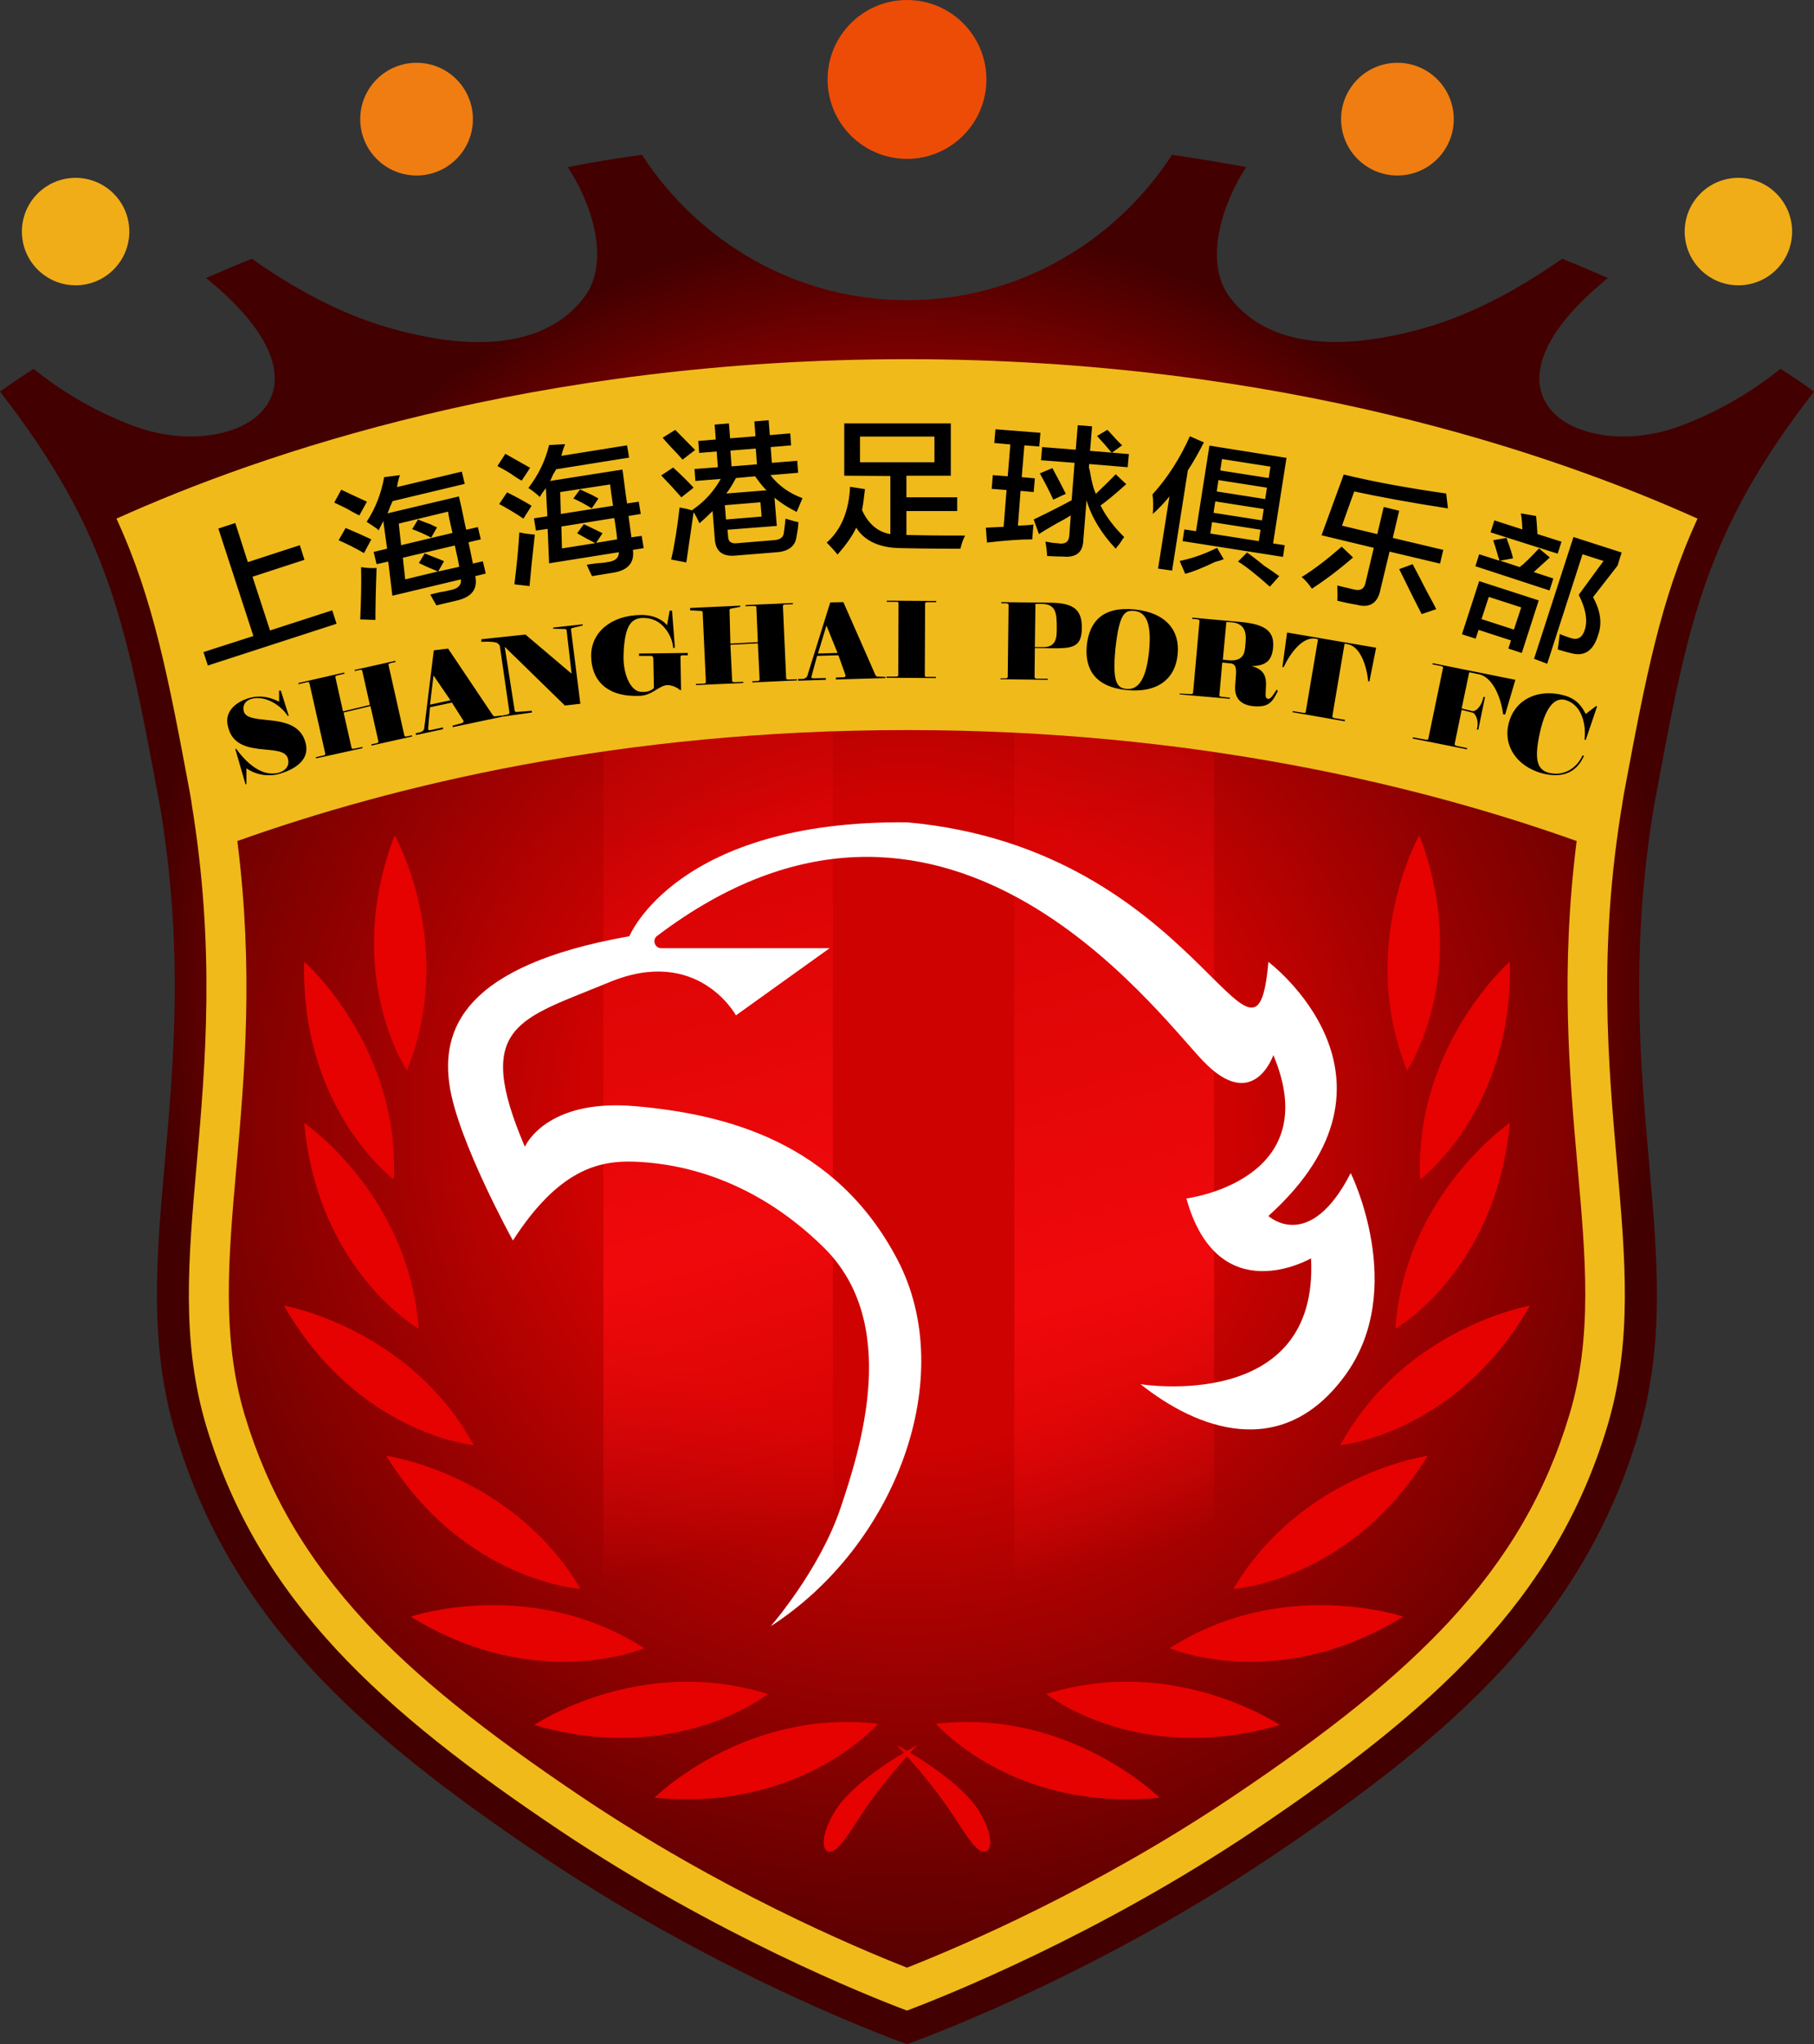
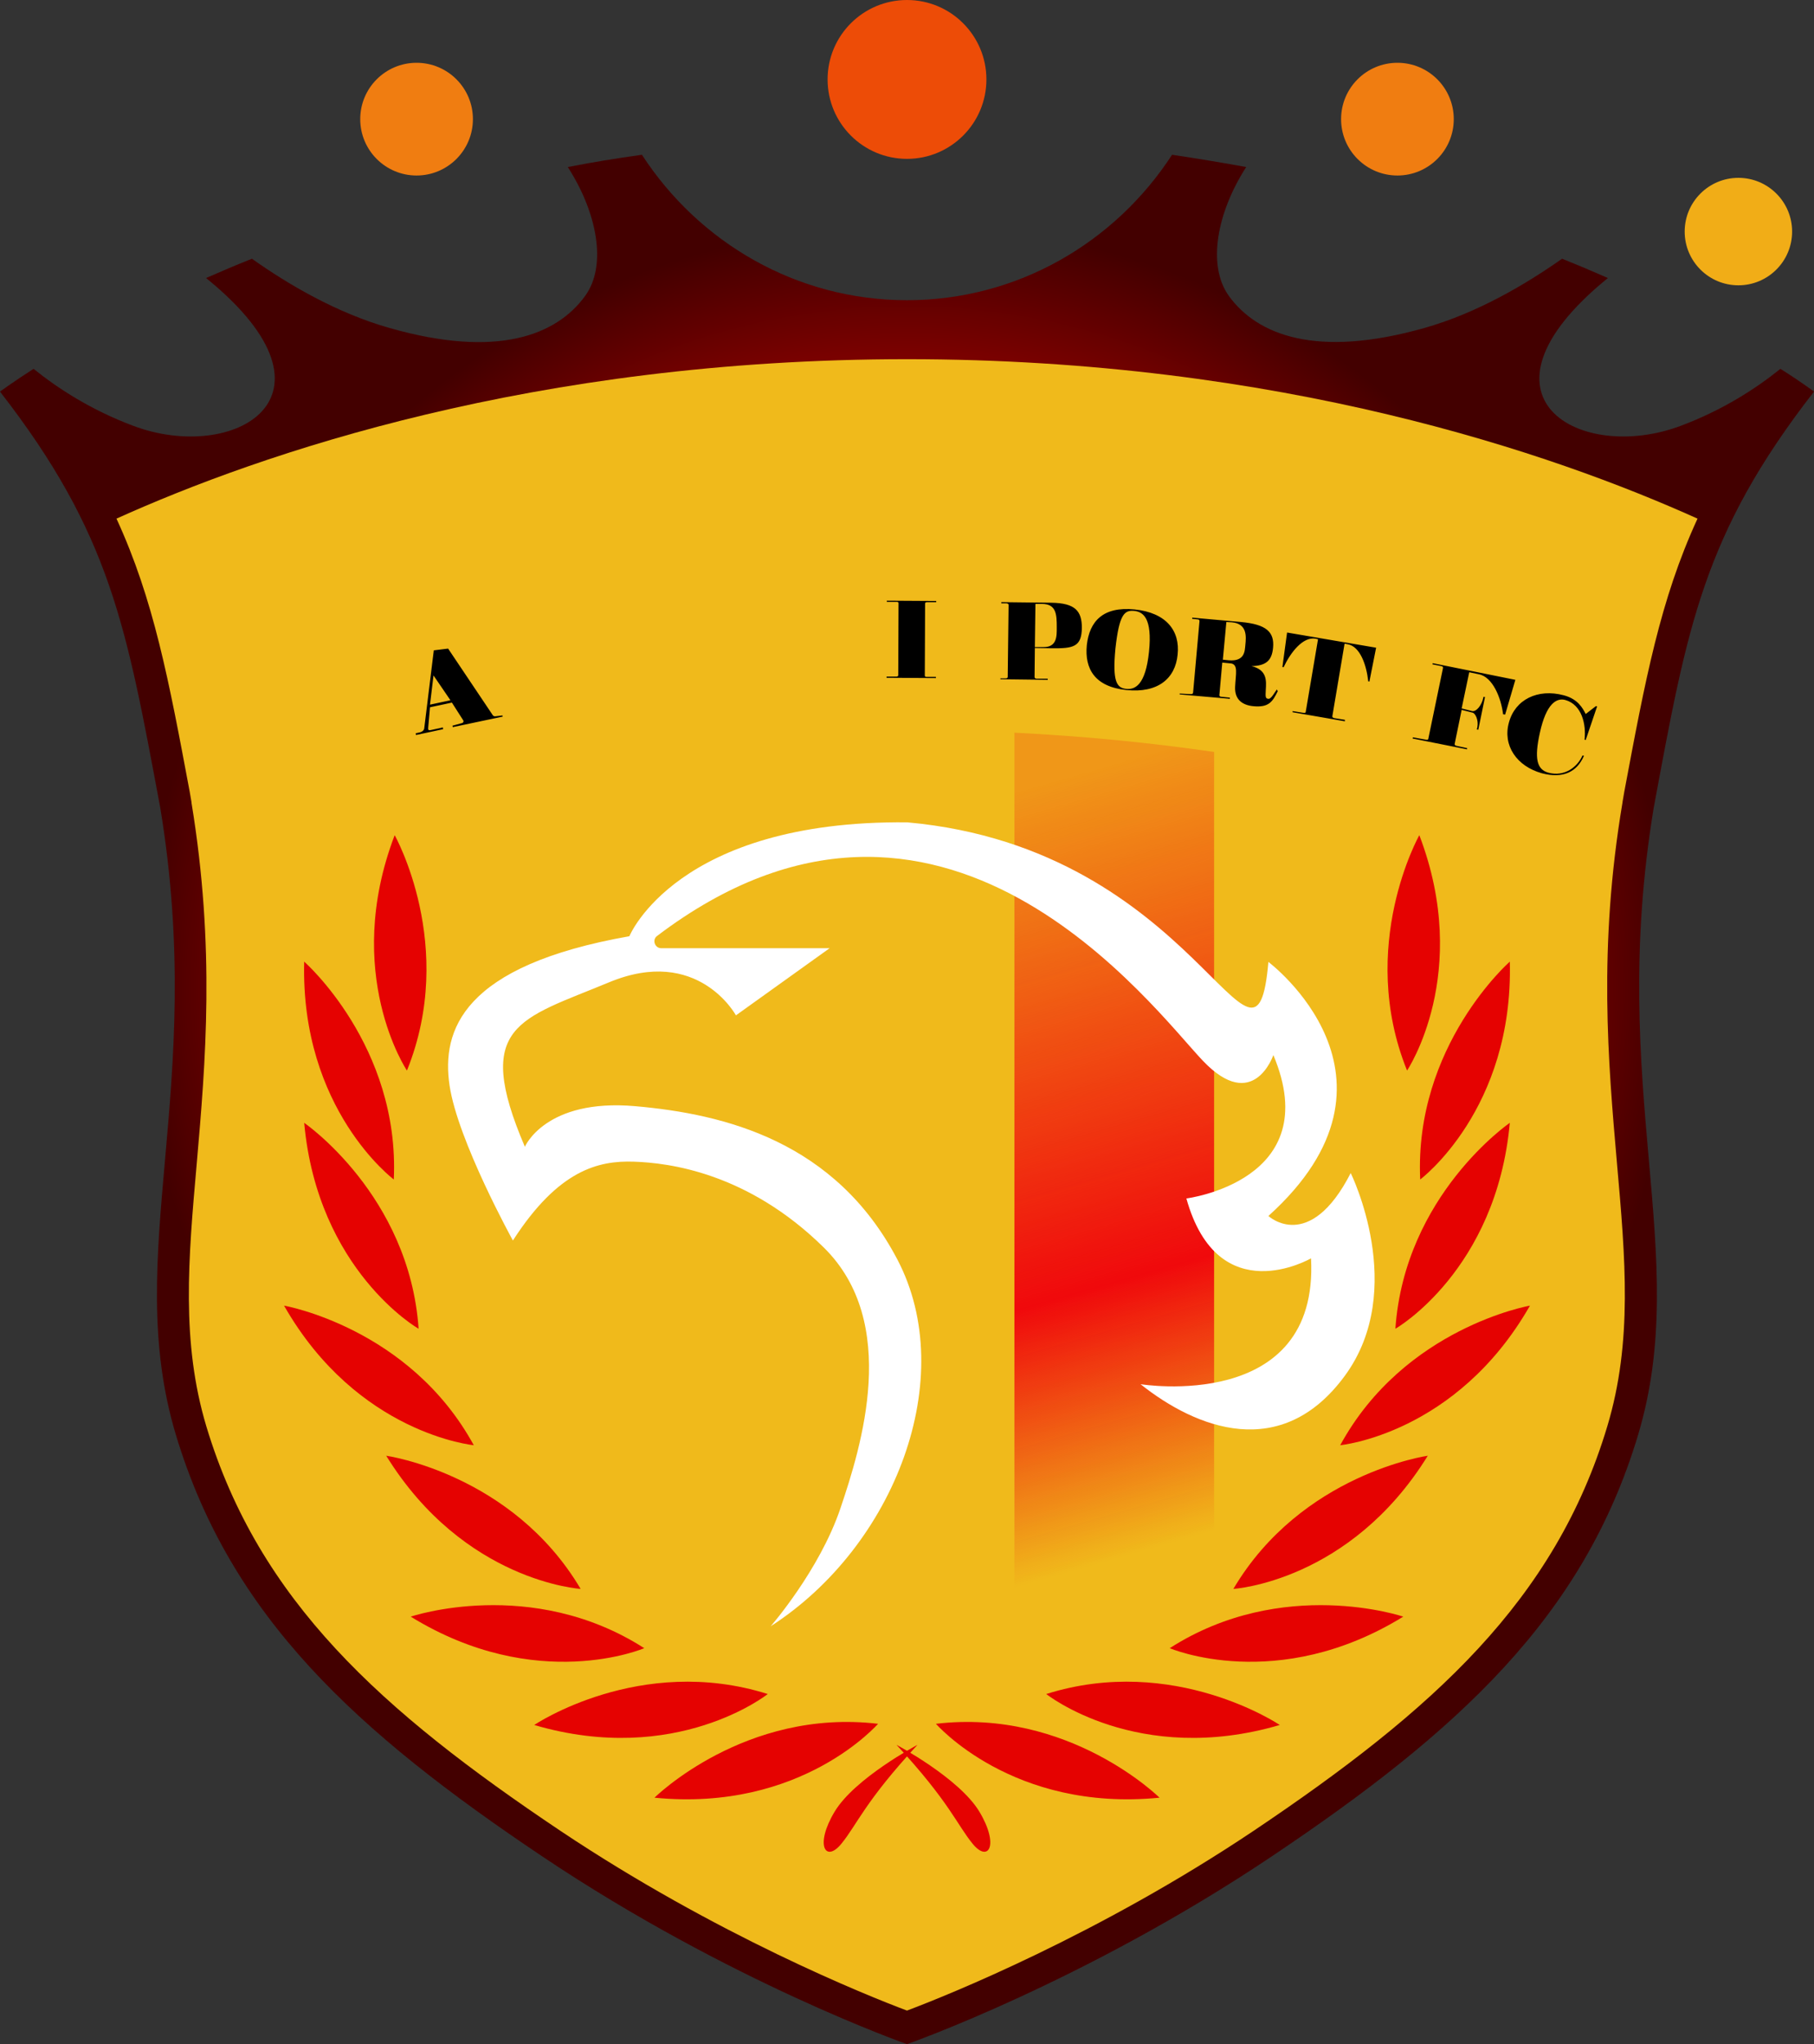
<svg xmlns="http://www.w3.org/2000/svg" viewBox="89.3 50 621.4 700">
  <rect x="89.3" y="50" width="621.4" height="700" fill="#333333" stroke="none" />
  <radialGradient id="a" cx="400" cy="411.368" r="363.104" gradientTransform="matrix(1 0 0 -1 0 800)" gradientUnits="userSpaceOnUse">
    <stop offset=".411" stop-color="#ce0201" />
    <stop offset=".721" stop-color="#430000" />
  </radialGradient>
  <radialGradient id="b" cx="400.018" cy="365.733" r="295.417" gradientTransform="matrix(1 0 0 -1 0 800)" gradientUnits="userSpaceOnUse">
    <stop offset=".375" stop-color="#ce0201" />
    <stop offset="1" stop-color="#540000" />
  </radialGradient>
  <linearGradient id="c" x1="285.152" x2="398.62" y1="310.471" y2="706.131" gradientUnits="userSpaceOnUse">
    <stop offset=".05" stop-color="#f0090c" stop-opacity=".2" />
    <stop offset=".423" stop-color="#f0090c" />
    <stop offset=".669" stop-color="#f0090c" stop-opacity="0" />
  </linearGradient>
  <linearGradient id="d" x1="413.625" x2="521.42" y1="307.546" y2="683.423" gradientUnits="userSpaceOnUse">
    <stop offset=".05" stop-color="#f0090c" stop-opacity=".2" />
    <stop offset=".487" stop-color="#f0090c" />
    <stop offset=".72" stop-color="#f0090c" stop-opacity="0" />
  </linearGradient>
  <path fill="url(#a)" d="M650.4 541.5c-18.7 62.2-61.6 101.4-125.6 144.3S400 750 400 750s-60.8-21.3-124.8-64.2-106.8-82.1-125.6-144.3 10.6-118.2-5.4-214.9c-11.6-62-16.9-93.6-54.9-142.5 0 0 3.9-2.9 11.5-7.8 8.3 6.7 19.7 14.1 34.1 19.5 34.4 13 74.9-9.7 25.6-50.1-.2-.2-.4-.3-.6-.5 5-2.2 10.2-4.4 15.7-6.6 12.4 8.8 29.1 18.6 47.1 23.7 37.1 10.6 57.3 2.4 67-10.9 7.7-10.5 4.1-28.7-5.9-44.2 8.2-1.6 16.7-3 25.4-4.2 19.5 30 52.9 49.8 90.8 49.8s71.3-19.8 90.8-49.8c8.7 1.3 17.2 2.7 25.4 4.2-10 15.5-13.5 33.7-5.9 44.2 9.7 13.3 29.9 21.4 67 10.9 18-5.1 34.6-14.9 47.1-23.7 5.5 2.2 10.7 4.4 15.7 6.6-.2.2-.4.3-.6.5-49.2 40.4-8.8 63.1 25.6 50.1 14.4-5.4 25.8-12.8 34.1-19.5 7.6 4.8 11.5 7.8 11.5 7.8-38 48.9-43.4 80.5-54.9 142.5-16 96.7 13.3 152.8-5.4 214.9" />
  <path fill="#f0ba1b" d="M645.1 324.8v-.1l.6-3.5c7.2-38.4 12.3-65.8 25.1-93.6C621.3 205.3 527.7 173 400 173s-221.4 32.3-270.8 54.6c12.8 27.8 17.9 55.2 25.1 93.6l.6 3.5v.2c8.2 49.9 4.8 89 1.8 123.5-2.9 32.8-5.4 61.1 3.3 90.1 18 59.6 59.7 97.2 121.2 138.4 53.4 35.7 104.9 56.4 118.8 61.6 13.8-5.2 65.5-25.9 118.8-61.6C580.3 635.6 622 598 639.9 538.4c8.7-29 6.2-57.3 3.3-90.1-3-34.5-6.5-73.6 1.9-123.5" />
-   <circle cx="115.2" cy="129.3" r="18.4" fill="#f1ad17" />
  <circle cx="232" cy="90.8" r="19.3" fill="#f07d11" />
  <circle cx="684.8" cy="129.3" r="18.4" fill="#f1ad17" />
  <circle cx="568" cy="90.8" r="19.3" fill="#f07d11" />
  <circle cx="400" cy="77.2" r="27.2" fill="#ed4c07" />
-   <path fill="url(#b)" d="M629.7 449.5c-2.8-31.7-5.9-67.2-.3-111.5-53.3-19-131.3-38-229.4-38s-176.1 19-229.4 38c5.6 44.3 2.5 79.8-.3 111.5-2.8 31.4-5.1 58.5 2.8 85 8 26.6 21.1 49 41.2 70.8 17.4 18.8 40.4 37.3 74.5 60.2 47.1 31.6 92.6 51 111.2 58.3 18.6-7.3 64.2-26.8 111.2-58.3 34.2-22.9 57.1-41.5 74.5-60.2 20.1-21.7 33.2-44.2 41.2-70.8 8-26.5 5.6-53.6 2.8-85" />
-   <path fill="url(#c)" d="M374.6 300.4V713c-20.9-9.5-49.2-23.7-78.6-42.8V307.4c24.3-3.6 50.5-6 78.6-7" />
  <path fill="url(#d)" d="M505.2 307.5v361.9c-24.8 16.1-48.8 28.9-68.4 38.2V300.9c24.2 1.2 47.1 3.5 68.4 6.6" />
-   <path d="m160.5 277.9-1.5-4.6 17.1-5.5-12-36.8 5.8-1.9 4.3 13.4 17.8-5.8 1.6 5-17.8 5.8 6 18.4 21.3-6.9 1.5 4.6zm51.9-51.4c-.6-.3-1.5-.7-2.7-1.4-1.1-.7-3.1-1.7-5.9-3l2.4-4.4c1.7.8 4.6 2.2 8.8 4.1zm1.6 12.9c-2.6-1.5-5.5-3-8.7-4.4l2.4-4.2c3.1 1.3 6 2.6 8.8 3.9zm3.9 22.9-5.2-.2c.3-6.5.4-12.5.3-17.9 1.7.3 3.4.4 5.3.3-.3 8.1-.4 14.1-.4 17.8m1.1-30.7c-.2-.1-.3-.3-.5-.5q-1.5-1.05-3.6-2.4 4.5-6.9 6-15.3l5.4-.7c-.5 1.4-.8 2.8-1 4.1l22.2-5.3 1 4.2-24.7 5.9c-.2.4-.5 1.1-.9 2-.3 1-.6 1.7-.9 2.2l24.5-5.8c.1.5.4 1.6.8 3.4.7 3.3 1.2 6 1.7 8l4-.9 1 4.2-4.2 1 1.5 7.3 3.4-.8 1 4.2-3.6.9c.9 4.3-1.1 7.1-6.1 8.3l-7.2 1.7c-.7-1.2-1.4-2.4-2.1-3.7.6-.2 1.7-.4 3.2-.8 1.5-.2 2.8-.5 3.6-.7 2.7-.5 3.9-1.7 3.7-3.7l-23.5 5.6-1.4-11.7-4 .9-1-4.2 4.6-1.1-1.3-9.5c-.4.9-1 2-1.6 3.2m6.9-2.3.8 7.4 17.6-4.2c-.9-3.8-1.4-6.2-1.5-7.3zm20.7 14.8c-.2-1.4-.7-3.8-1.5-7.3l-17.8 4.2.8 7.4 11.2-2.7c-.8-.4-1.9-.8-3.3-1.4-1.3-.6-2.4-1.1-3.2-1.5l2-3.3c.4.2 1.2.5 2.2.9 1.8.7 3.2 1.2 4.4 1.8l-2 3.5zm-9.6-10c-2.1-1.1-4.3-2.1-6.5-2.9l2-3.3c1 .4 2.4 1 4.2 1.6.9.5 1.7.8 2.3 1.1zm31-19.5c-.6-.3-1.4-.8-2.6-1.6-1-.8-2.9-1.9-5.7-3.4l2.7-4.2c1.6.9 4.4 2.5 8.5 4.8zm.6 13c-2.5-1.7-5.3-3.4-8.3-5l2.7-4c3 1.5 5.8 3 8.4 4.6zm2.1 23.1-5.2-.6c.8-6.4 1.4-12.4 1.7-17.8 1.6.4 3.4.6 5.3.8-.9 8-1.5 13.9-1.8 17.6m3.5-30.5-.5-.5c-.9-.8-2-1.7-3.4-2.6 3.4-4.4 5.8-9.3 7.1-14.7l5.5-.3c-.6 1.4-1 2.7-1.3 4l22.5-3.6.7 4.2-25 4c-.2.4-.6 1.1-1.1 1.9-.4 1-.7 1.7-1 2.1l24.8-3.9c.1.5.3 1.7.5 3.5.4 3.4.8 6.1 1.1 8.1l4-.6.7 4.2-4.2.7 1 7.3 3.5-.5.7 4.2-3.7.6c.6 4.4-1.7 7-6.7 7.8l-7.3 1.2q-.9-1.8-1.8-3.9c.6-.1 1.7-.3 3.3-.5 1.6-.1 2.8-.2 3.7-.4 2.7-.3 4-1.4 4-3.4l-23.9 3.8-.5-11.8-4 .6-.7-4.2 4.6-.7-.5-9.6q-1.05 1.2-2.1 3m7-1.7.2 7.5 17.9-2.8c-.6-3.9-.9-6.3-1-7.3zm19.5 16.2c-.1-1.4-.4-3.9-1-7.3l-18.1 2.9.2 7.5 11.4-1.8c-.7-.4-1.8-1-3.2-1.7-1.3-.7-2.3-1.3-3-1.7l2.3-3.1c.4.2 1.1.5 2.1 1 1.7.8 3.1 1.5 4.3 2.1l-2.2 3.3zm-8.7-10.6c-2-1.3-4.1-2.4-6.3-3.4l2.3-3.1c1 .5 2.4 1.1 4.1 1.9.9.5 1.6.9 2.2 1.2zm30.7-3.8q-3-3.45-6.9-7.5l4.1-2.7c2.4 2.2 4.7 4.4 7 6.9zm.4-12.9c-1-1.2-2.6-2.9-4.7-5.1q-1.5-1.65-2.1-2.4l4.3-2.7 6.8 6.9zm5.8 21.8c-.2-.5-.5-1.1-.9-1.9-.5-.9-.8-1.5-1.1-1.9l-2.5 17.2-5.2-1c1.2-5 2.1-11 2.9-17.8.5.1 1.3.2 2.2.4 1.1.3 1.8.5 2.2.6v-.2c4.1-2.8 7.3-6.3 9.7-10.6l-8.7.7-.3-4.1 8-.6-.4-5.4-6 .5-.3-4.1 6-.5-.4-5.1 4.9-.4.4 5.1 8.7-.7-.4-5.1 4.9-.4.4 5.1 7-.6.3 4.1-7 .6.4 5.4 8.7-.7.3 4.1-9.5.8c2.8 3.6 6.4 6.2 11 7.9l-2 4.7c-3-1.5-5.5-3.1-7.6-4.9l.8 9.7-16.9 1.3.2 2.1c0 2 1.1 2.8 3.3 2.5l12.1-1c2.3-.1 3.6-.9 3.7-2.6.1-.5.2-1.5.4-3 .1-.8.1-1.4.2-1.8 1.5.5 2.9.9 4.4 1.2-.1 2-.4 3.7-.7 5.3-.5 3-2.8 4.7-6.6 5l-14.8 1.2c-3.9.2-6.1-1.5-6.5-5.2l-.8-10.1c-1.6 1.6-3 2.9-4.5 4.2m8.7-6.2.4 4.9 12.2-1-.4-4.9zm3.8-9.3c-1 1.9-2.1 3.7-3.3 5.3l13.8-1.1c-.8-.7-2-2.1-3.5-4.2-.2-.2-.3-.4-.4-.6zm-1.9-9.4.4 5.4 8.7-.7-.4-5.4zm39 8.6V195H415v17.9h-15.2v7.4h17.4v4.7h-17.4v8.2c3.6.1 10.3.2 20.1.2-.7 1.3-1.2 2.8-1.6 4.5-10 0-16.8-.1-20.5-.2-7.3-.1-12.4-2.5-15.2-7-1.2 2.6-3.3 5.7-6.4 9.2-1.3-1.6-2.5-2.9-3.7-4.1 4.9-4.3 7.6-10.7 8-19.1l5.1.8c-.3 2.7-.6 5.1-1 7.2 2.2 4.8 5.5 7.5 9.7 8.2V213zm5.4-13.4v8.8h25.5v-8.8zm46 2.2.4-4.7 15.4 1.2-.4 4.7-5.1-.4-.9 10.9 4.5.4-.4 4.7-4.5-.4-.9 11.9h.4c2.2-.1 3.9-.2 4.9-.4-.1 1.7-.3 3.4-.4 5.1-4.3 0-9.5.4-15.5 1.1l-.4-5.1 6.1-.3 1-12.6-5.1-.4.4-4.7 5.1.4.9-10.9zm41.6 36.2c-4.9-5.2-8.3-10.8-10-16.6l-1.1 13.6q-.15 6.3-6.9 5.7c-1.4 0-3.3-.1-5.5-.2-.1-1.8-.3-3.5-.6-4.9.5 0 1.4.2 2.5.4 1 .1 1.7.1 2.1.2 2.3.3 3.5-.6 3.6-2.8l.5-6.8c-1.1.7-2.8 1.7-5.1 2.9-2.6 1.5-4.5 2.6-5.8 3.5l-1.8-5c5.6-2.7 9.9-4.9 13-6.6l1-12.8-11.5-.9.4-4.5 11.5.9.7-8.4 4.9.4-.7 8.4 7.4.6c-.5-.6-1.3-1.5-2.3-2.7q-1.8-1.95-2.7-3l3.5-2.1c.5.4 1.1 1.1 2 2.1 1.4 1.6 2.5 2.6 3.1 3.2l-3.5 2.5 5.8.5-.4 4.5-13.2-1.1-.1 1.2c.1.3.2.6.3 1 .6 3.7 1.3 6.4 2.1 8 2.4-2.3 4.7-4.5 6.8-6.7l3.6 3.4c-3.8 3.4-6.7 5.8-8.8 7.3q2.85 5.7 8.1 10.8c-.3.4-.8 1.1-1.5 2.2-.6.8-1.2 1.4-1.4 1.8m-21.4-16.8c-1.4-3.1-3-6.1-4.6-9l4.3-1.8c1.6 2.9 3.1 5.8 4.6 8.8zm35.9 23.6 3.9-24.7q-2.4 3-5.7 6c.2-2.2.2-4.4-.1-6.7 5.1-5.6 9.4-12.3 12.8-19.9l4.8 2.1c-1.7 3.3-3.5 6.5-5.5 9.6l-5.4 34.3zm9.3 1.8-1.9-4.4c4.4-.9 8.6-2.4 12.8-4.5l2.3 3.9c-.7.3-1.7.6-2.9.9-4.2 2-7.6 3.4-10.3 4.1m-.9-11.2.6-4 4 .6 4.6-29.3 26.4 4.2-4.6 29.3 4 .6-.6 4zm10.1-6.5-.6 3.9 16.6 2.6.6-3.9zm1.1-7.1-.6 3.9 16.6 2.6.6-3.9zm1.1-7.3-.6 3.9 16.6 2.6.6-3.9zm1.2-7.2-.6 3.9 16.6 2.6.6-3.9zm16.4 43.7c-4.5-4-8.1-6.9-10.9-8.6l3.1-3.1c1.4 1 3.4 2.5 5.8 4.5 2.3 1.5 4 2.7 5.2 3.6zm14.4.7c-1.1-1.6-2.2-2.9-3.5-4 4.4-2.7 8.9-6.2 13.7-10.4l3.9 3.7c-5.3 4.6-10.1 8.1-14.1 10.7m3.3-18.3 7.6-20.8c10.7 2.6 22.5 4.7 35.1 6.5l.6 5.1c-13-2-23.7-4-32.1-5.8L549 230l12.1 2.9 2.2-9.3 5.3 1.3-2.2 9.3 17.3 4.1-1.1 4.7-17.3-4.1-3.1 12.9c-.9 4.7-3.6 6.5-8.1 5.3-1.3-.2-3.5-.6-6.7-1.4.1-.9.1-2.7 0-5.2 2.1.5 4.1 1 5.9 1.4 2.1.5 3.4-.3 3.8-2.5l2.8-11.8zm34.3 27c-.6-1.2-1.6-3.2-3-5.9-2.2-4.4-3.7-7.6-4.7-9.5l4.6-1.7c1.1 2 2.7 5.1 4.8 9.2 1.6 2.9 2.7 5 3.3 6.2zm13.8 6.9L596 249l20.4 6.6-5.8 18-4.6-1.5.9-2.8-11.1-3.6-1 3zm4.6-23.3 1.3-4.1 6.9 2.2c0-.3-.1-.7-.3-1.1-.7-2.5-1.3-4.5-1.8-5.9l4.6-.8q.15.75.6 1.8c.8 2.2 1.3 3.9 1.6 5.2l-4.4.8 6.7 2.2c.8-.7 1.1-1 .9-.7 2.6-2.4 4.5-4.4 5.7-5.7l3.7 3.1c-1.8 1.6-3.6 3.3-5.5 5l6.7 2.2-1.3 4.1zm4.6 10.5-2.5 7.6 11.1 3.6 2.5-7.6zm.6-22.1 1.3-4.1 9.6 3.1q0-1.35-.3-4.2c-.1-.6-.2-1-.2-1.3l5.2.9c.1 1.3.3 3 .4 5.2 0 .4 0 .8.1 1l8.2 2.6-1.3 4.1zm14.9 43.3 13.5-41.7 16.5 5.3-1.4 4.5-8.4 10.8c2.6 4.7 3.2 9 1.7 13.1-1.6 5.2-4.6 7.3-9.1 6.1-.9-.2-2.5-.6-4.7-1.3.3-1.8.5-3.6.7-5.3 1.3.6 2.6 1 3.8 1.4 2.3.8 4-.2 4.8-2.9 1-3.2.3-7.2-2.1-11.9l8.5-11.6-7.2-2.3-12.1 37.5zm-429.3 10.9 2.7 8.6-.3.1c-2.5-3.8-7.7-7.1-12.4-5.9-2.3.6-3.2 2.4-2.7 4.3 1.5 5.4 18.4-.5 21.2 10.9 1.5 5.7-3.7 9.1-9.4 10.6-2.1.6-6.7.9-10.9-2v5.4l-.3.1-3.5-12.1.3-.1c3.3 4.6 8.7 9.8 14.6 8.2 2-.5 3.9-2.2 3.1-4.9-1.6-5.7-17.9.7-20.5-10.9-1.3-4.7 2.1-8.3 7.4-9.8 2.2-.6 5.6-1 10.1 1.3v-3.8zm25.3-7.1 13.9-3.1.1.4-1.8.4c-.5.1-.7.3-.6.7l5.4 24c.1.4.4.5.8.4l1.8-.4.1.4-13.9 3.1-.1-.4 1.8-.4c.5-.1.7-.3.6-.7l-2.7-12-9.2 2.2 2.7 12c.1.4.4.5.8.4l2.9-.6.1.4-15.9 3.5-.1-.4 2.6-.6c.5-.1.7-.3.6-.7l-5.4-24c-.1-.4-.4-.5-.8-.4l-2.9.7-.1-.4 15.7-3.6.1.4-2.5.6c-.5.1-.7.3-.6.7l2.6 11.6 9.2-2.2-2.6-11.6c-.1-.4-.4-.5-.8-.4l-1.8.4zm133.9-22.2 16.2-.7v.4l-2.7.1c-.5 0-.7.2-.7.6l1.1 24.6c0 .4.3.5.8.5l2.9-.1v.4l-15.3.7v-.4l1.8-.1c.5 0 .7-.2.7-.6l-.6-12.3-9.4.5.6 12.3c0 .4.3.5.8.5l3-.1v.4l-16.2.7v-.4l2.7-.1c.5 0 .7-.2.7-.6l-1.1-23.8c0-.4-.3-.5-.8-.5l-3.5-.2v-.8l17.2-.8v.4l-3.1.6c-.5 0-.6.3-.6.7l.3 11.3 9.4-.5-.5-11.9c0-.4-.3-.5-.8-.5l-2.9.1zm-82.5 14.3 3.4 21.8c0 .4.3.5.8.5l5.1-.4v.6l-10 1.4v-.4l1.6-.3c.5-.1.7-.4.7-.8l-3.3-22.8-.6-.7c-.7-.8-4.6-.7-5.7-.6v-.9l15.1-1.6 15.8 13.4-1.7-14.8c0-.4-.3-.5-.8-.5l-3.8-.1v-.4l10.1-1.1v.4l-3.3.8c-.5.1-.7.2-.7.6l3.2 25.4-5.3.6zm46 16.8c-11.1.4-16.3-5.4-16.4-13.6-.1-8.1 6.8-14 17-14.1 4.8-.1 7.8 2 9 3.5l.9-5h.8l1 12.7-.6.1c-.2-2.5-1.2-4.7-2.6-6.5-2-2.6-4.6-3.8-7.7-3.8-3.8.1-6.4 2.1-6.7 12.8-.2 6.7 2.5 12.2 5.8 12.5 1.9.2 3.6-.2 4.6-1.3l-.2-10.1c0-.4-.3-.9-.7-.9h-4.2v-.8l16.7-.2v.8h-1.8c-.5 0-.7.2-.7.6l.2 11.3h-.4c-.6-.7-2.6-1.7-4.3-1.7-3 .2-5.3 3.7-9.7 3.7m67.5-6.3 2.7-.1c.4 0 .7-.5.5-.8l-2.4-6.7-7.3.2-1.8 6.6c-.3.9-.2 1.1.7 1.1l4.1-.1v.6l-9.5.3v-.6h1.4c.8 0 1.4-.4 1.7-.9l7.9-25.3 4.5-.1 11 25c.2.3.4.5.8.5l2.6.1v.4l-17 .5zm-6.2-8.2 6.7-.2-3.8-9.4z" />
  <path d="m244.3 298.5 3.3-.9c.4-.1.6-.6.4-.9l-3.9-6.1-7.5 1.6-.6 6.8c-.1.9 0 1.2.9 1l4.1-.9.1.6-9.3 2-.1-.6 1.4-.3q1.2-.3 1.5-1.2l3.3-26.9 4.9-.6 15.3 22.8c.2.3.5.4.8.4l2.5-.3.1.4-17.1 3.6zm-7.7-7.2 7-1.5-5.8-8.5zm156.5-35.6 16.9.1v.4h-3.1c-.5 0-.7.2-.7.5l-.1 24.6c0 .4.2.5.7.5h3.1v.4l-16.9-.1v-.4h3.3c.5 0 .7-.2.7-.5l.1-24.6c0-.4-.2-.5-.7-.5h-3.3zm38.9 26.6h1.8c.5 0 .7-.2.7-.5l.3-24.6c0-.4-.2-.5-.7-.6h-1.8v-.4l17.1.2c8.3.1 10.5 2.9 10.5 8.6-.1 6.5-2.8 7.1-10.5 7l-5.6-.1-.1 10c0 .3.3.5.7.5h3.8v.4l-16.2-.2zm12-25.5-.2 14.8h2.8c4.9.1 4.7-3.9 4.7-6.8 0-4.3-.1-8-5.1-8zm34 1.9c10.8 1.1 15.6 7.3 14.7 15.5-.8 8.2-6.8 13.2-17.5 12.1-10.9-1.1-14.4-7.3-13.6-15.4.9-8.1 5.5-13.3 16.4-12.2m-2.9 27.2c2.9.3 6.6-1.1 7.8-12.7 1.2-11.7-2.1-13.7-5.1-14-3.3-.3-5.1 1.1-6.4 12.9-1.1 11.4.5 13.5 3.7 13.8m18.3 1.6 3.8.2c.5 0 .7-.1.8-.5l2.2-24.5c0-.4-.2-.6-.7-.6l-1.8-.2v-.4l16.7 1.5c8.7.8 11.5 3.4 11 8.8-.4 4.4-2.4 6.2-7.4 6.3 5.4 1.3 5.1 5 4.9 8.2-.1 2.2-.2 3 1 3 .9 0 2.1-2.3 2.8-3.2l.3.6c-1.7 3.5-3 5.3-7.2 5.2-5-.1-7.6-2.4-7.4-6.7.2-4.4 1.1-7.5-1.3-8l-3.1-.3-1 11.2c0 .3.3.5.7.5l2.9.3v.4l-17.2-1.5zm16-24.5-1.2 12.9 2 .2c5.6.5 5.5-3.3 5.7-5.2.3-2.9.7-7.3-4.6-7.8zm22.7 30.5 3.7.6c.5.1.8 0 .8-.4l4.2-24.8-.9-.2c-4.3-.7-8.5 4.7-10.9 9.8l-.4-.1 1.6-11.8 30.5 5.2-2.3 11.6-.4-.1c-.6-5.6-2.8-12-7.1-12.7l-1-.2-4.2 24.9q0 .45.6.6l3.7.6v.5l-17.9-3.1zm51.5-14.7c.1-.4-.1-.6-.6-.7l-3-.6.1-.4 28.3 5.7-3.5 11.9-.7-.1c-.7-5.7-3.6-12.8-8.3-13.7l-3.3-.7-2.6 12.4 3.6.9c1.5.3 3.3-2.1 3.8-4.5l.1-.4.5.1-2.3 11.2-.5-.1.2-.9c.4-2.2-.6-4.7-1.8-4.9l-3.6-.9-2.4 11.7q0 .45.6.6l3.7.8-.1.4-18.6-3.7.1-.4 4.5.8c.5.1.8 0 .8-.4zm48.9 24.6-.4-.1c.6-5.2-.9-12-6.6-13.6-3-.8-6.5 1.2-8.7 11.2-2 9-1 12.6 2.9 13.7 5.6 1.5 10-2 11.7-5.9l.5.1c-2.4 5.6-7.2 7.9-14.4 6-8.7-2.4-13.5-9.6-11.3-17.4 2.1-7.8 9.8-11.7 18.8-9.3 4.9 1.3 6.5 4.5 7.5 6.4l3.5-2.7.4.1z" />
  <path fill="#e50201" d="M224.5 336s21.4 38 4.2 80.6c0 0-22.3-33.2-4.2-80.6m-31 43.3s32.8 28.8 30.7 74.6c0 0-32-23.9-30.7-74.6m0 55.2s36 24.7 39.2 70.5c0 .1-34.6-19.9-39.2-70.5m-6.9 62.6s43 7.5 65 47.8c.1 0-39.8-3.7-65-47.8m35 51.4s43.2 6.1 66.6 45.6c0 0-39.9-2.4-66.6-45.6m8.4 55.1s41.3-14 80 10.8c0 0-36.8 15.8-80-10.8m42.3 37.1s36.2-24.4 80-10.6c0 0-31.3 24.9-80 10.6m41.2 24.9s31-30.7 76.6-25.3c0-.1-26.1 30.3-76.6 25.3m90.1-18.1s-21.5 11.4-28.4 22.9-3.1 17.6 2.3 11 8.1-14.5 26.1-33.9" />
  <path fill="#e50201" d="M575.5 336s-21.4 38-4.2 80.6c0 0 22.3-33.2 4.2-80.6m31 43.3s-32.8 28.8-30.7 74.6c0 0 32-23.9 30.7-74.6m0 55.2s-36 24.7-39.2 70.5c0 .1 34.6-19.9 39.2-70.5m6.9 62.6s-43 7.5-65 47.8c-.1 0 39.8-3.7 65-47.8m-35 51.4s-43.2 6.1-66.6 45.6c0 0 39.9-2.4 66.6-45.6m-8.4 55.1s-41.3-14-80 10.8c0 0 36.8 15.8 80-10.8m-42.3 37.1s-36.2-24.4-80-10.6c0 0 31.3 24.9 80 10.6m-41.2 24.9s-31-30.7-76.6-25.3c0-.1 26.1 30.3 76.6 25.3m-90.1-18.1s21.5 11.4 28.4 22.9 3.1 17.6-2.3 11-8.1-14.5-26.1-33.9" />
  <path fill="#fff" d="M353.3 606.9s16.7-19.1 23.9-40.4 20.4-63.6-5.7-89.3-53.1-29-65.1-29.4c-12.1-.4-25.8 2.8-41.4 27 0 0-18.9-34.2-21.7-53.1s4.4-41 61.6-51.1c0 0 16.2-39.8 95.2-39 100 9 119.2 99 123.7 47.8 0 0 52.7 39.5 0 87 0 0 14 13 28.2-14.7 0 0 19.7 39.8-2 69.4s-50.9 18.1-70 2.9c0 0 61.2 10 58.4-43.1 0 0-31.8 18.5-42.7-20.5 0 0 47.9-6 29.8-49.1 0 0-6.8 20.1-24.1 2-17-17.8-89.5-116.7-187-42.8-1.8 1.3-.8 4.2 1.4 4.2h57.7l-32.1 23s-13-24-43.5-11.3c-30.6 12.7-46.7 14.5-28.8 56.3 0 0 7-16.6 37.8-13.9s68.6 12.1 89.8 52.5-.7 98.1-43.4 125.6" />
</svg>